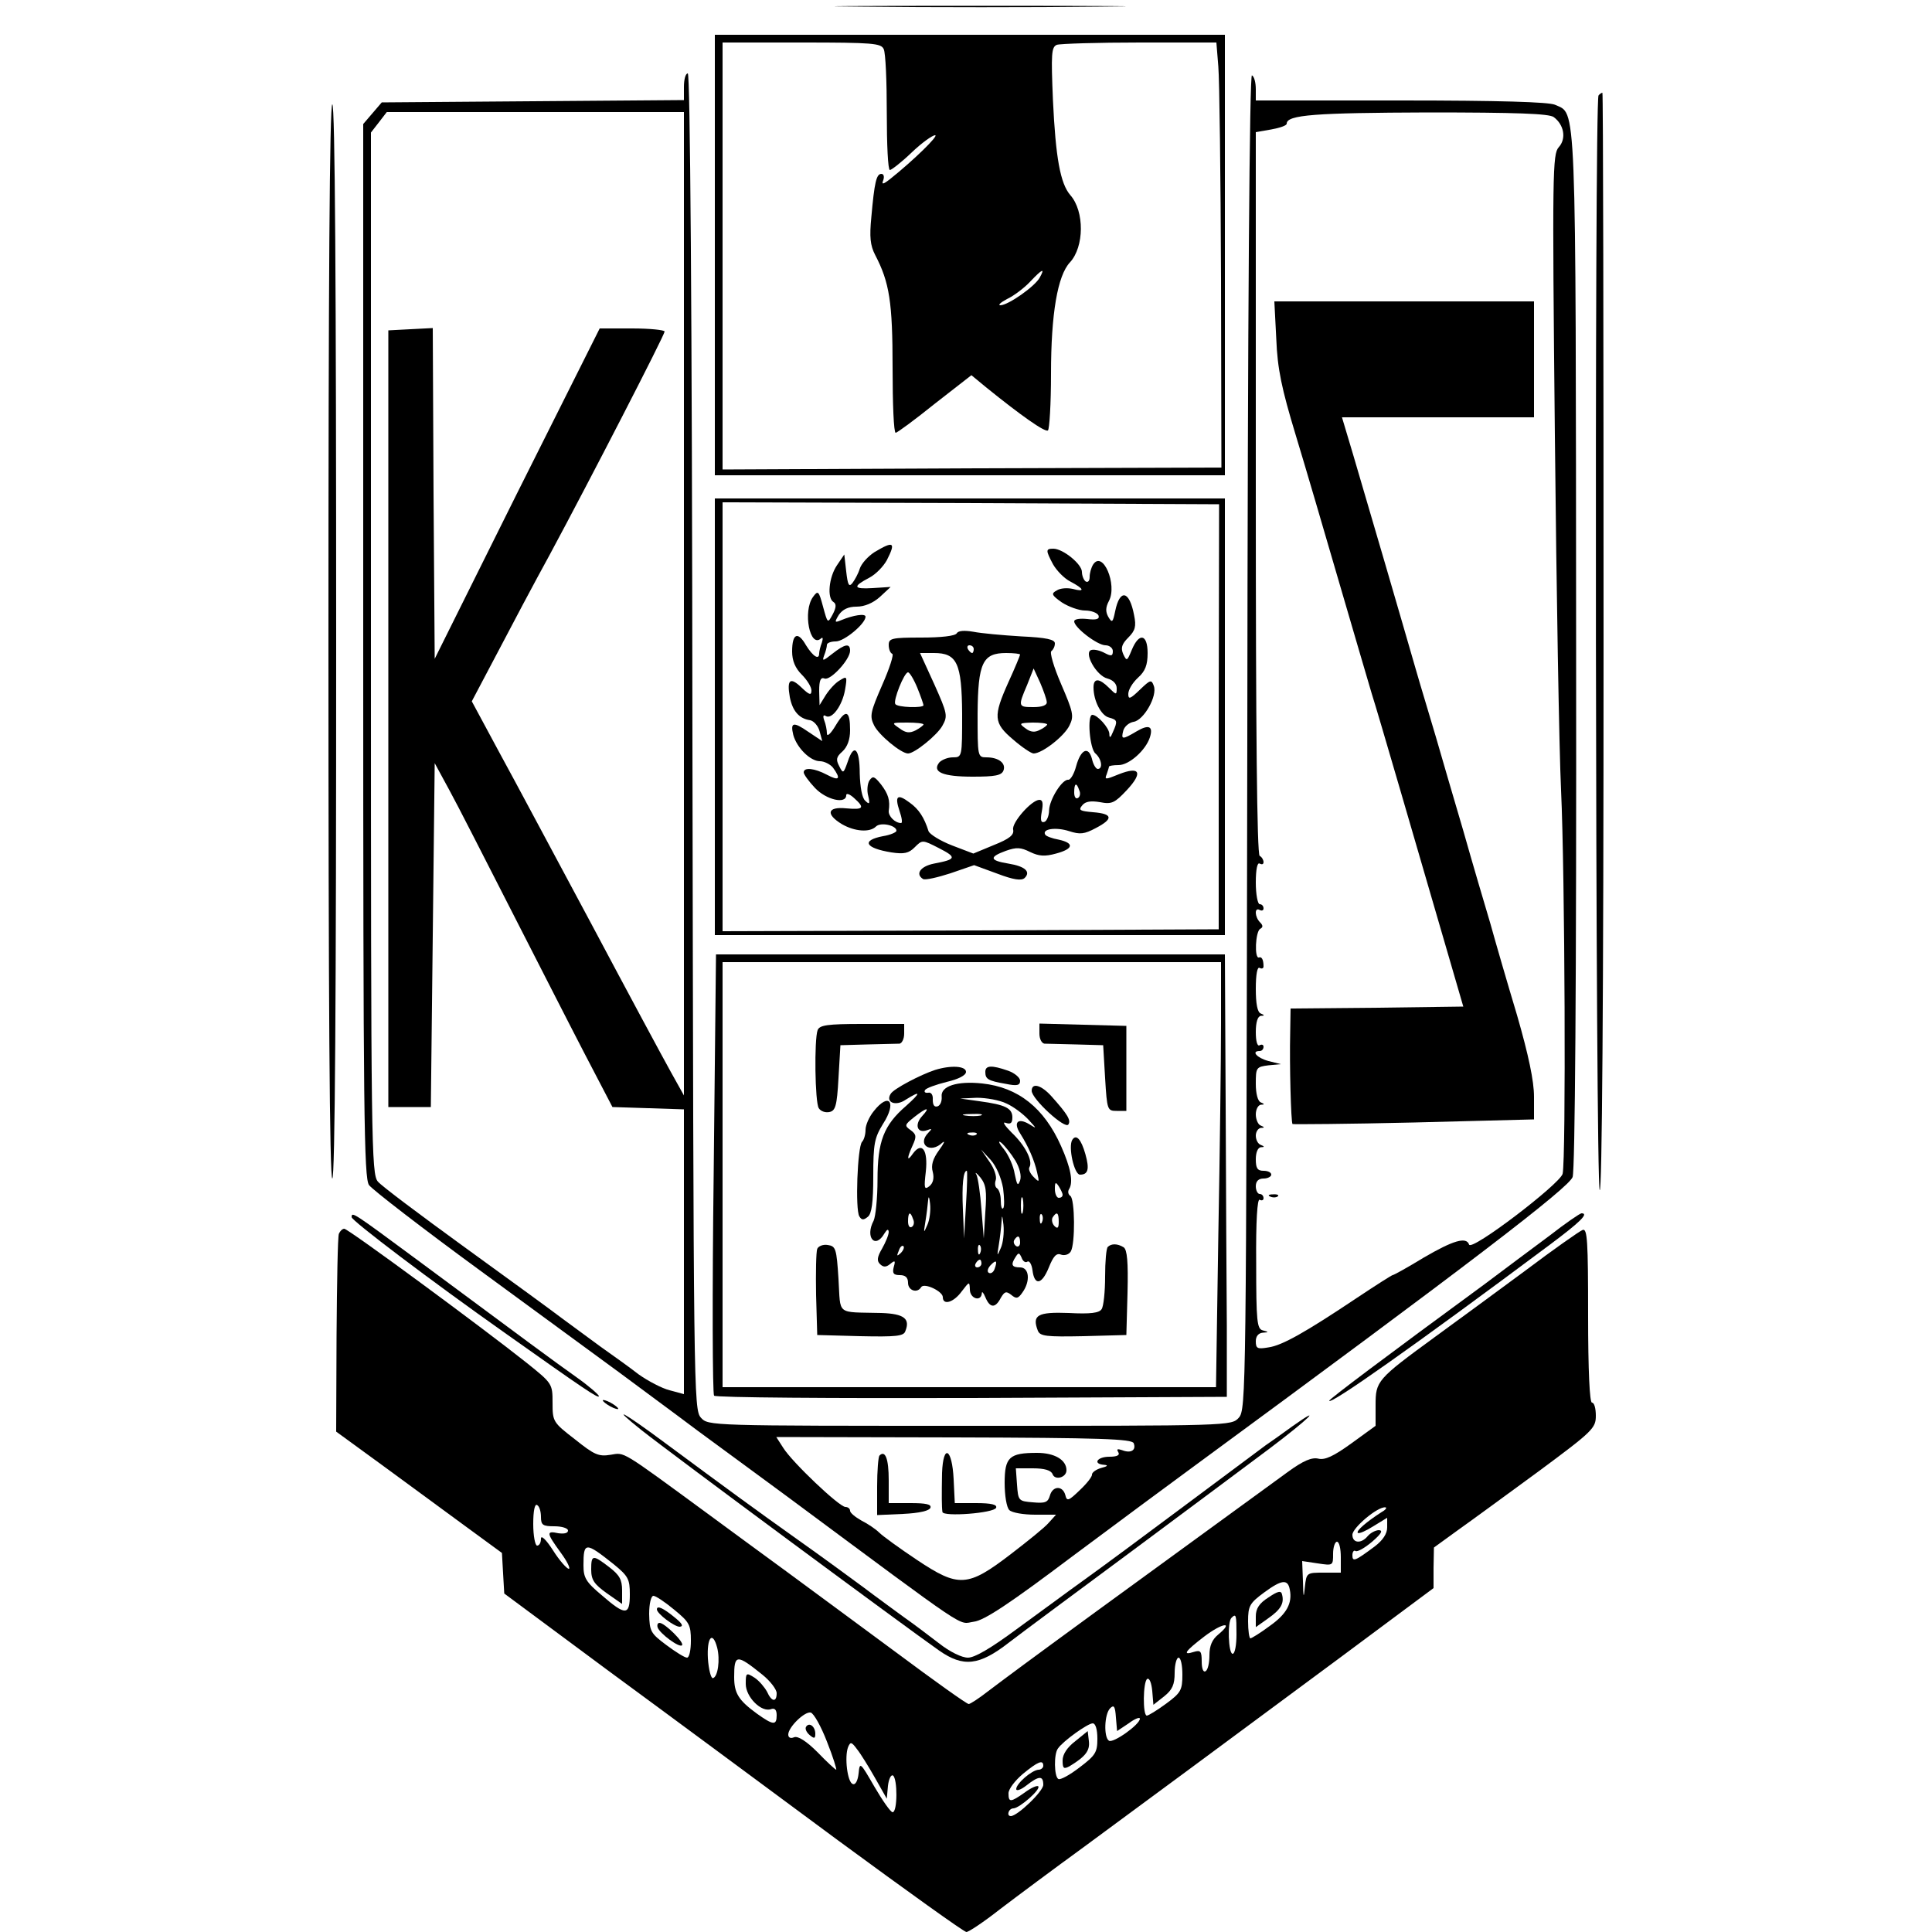
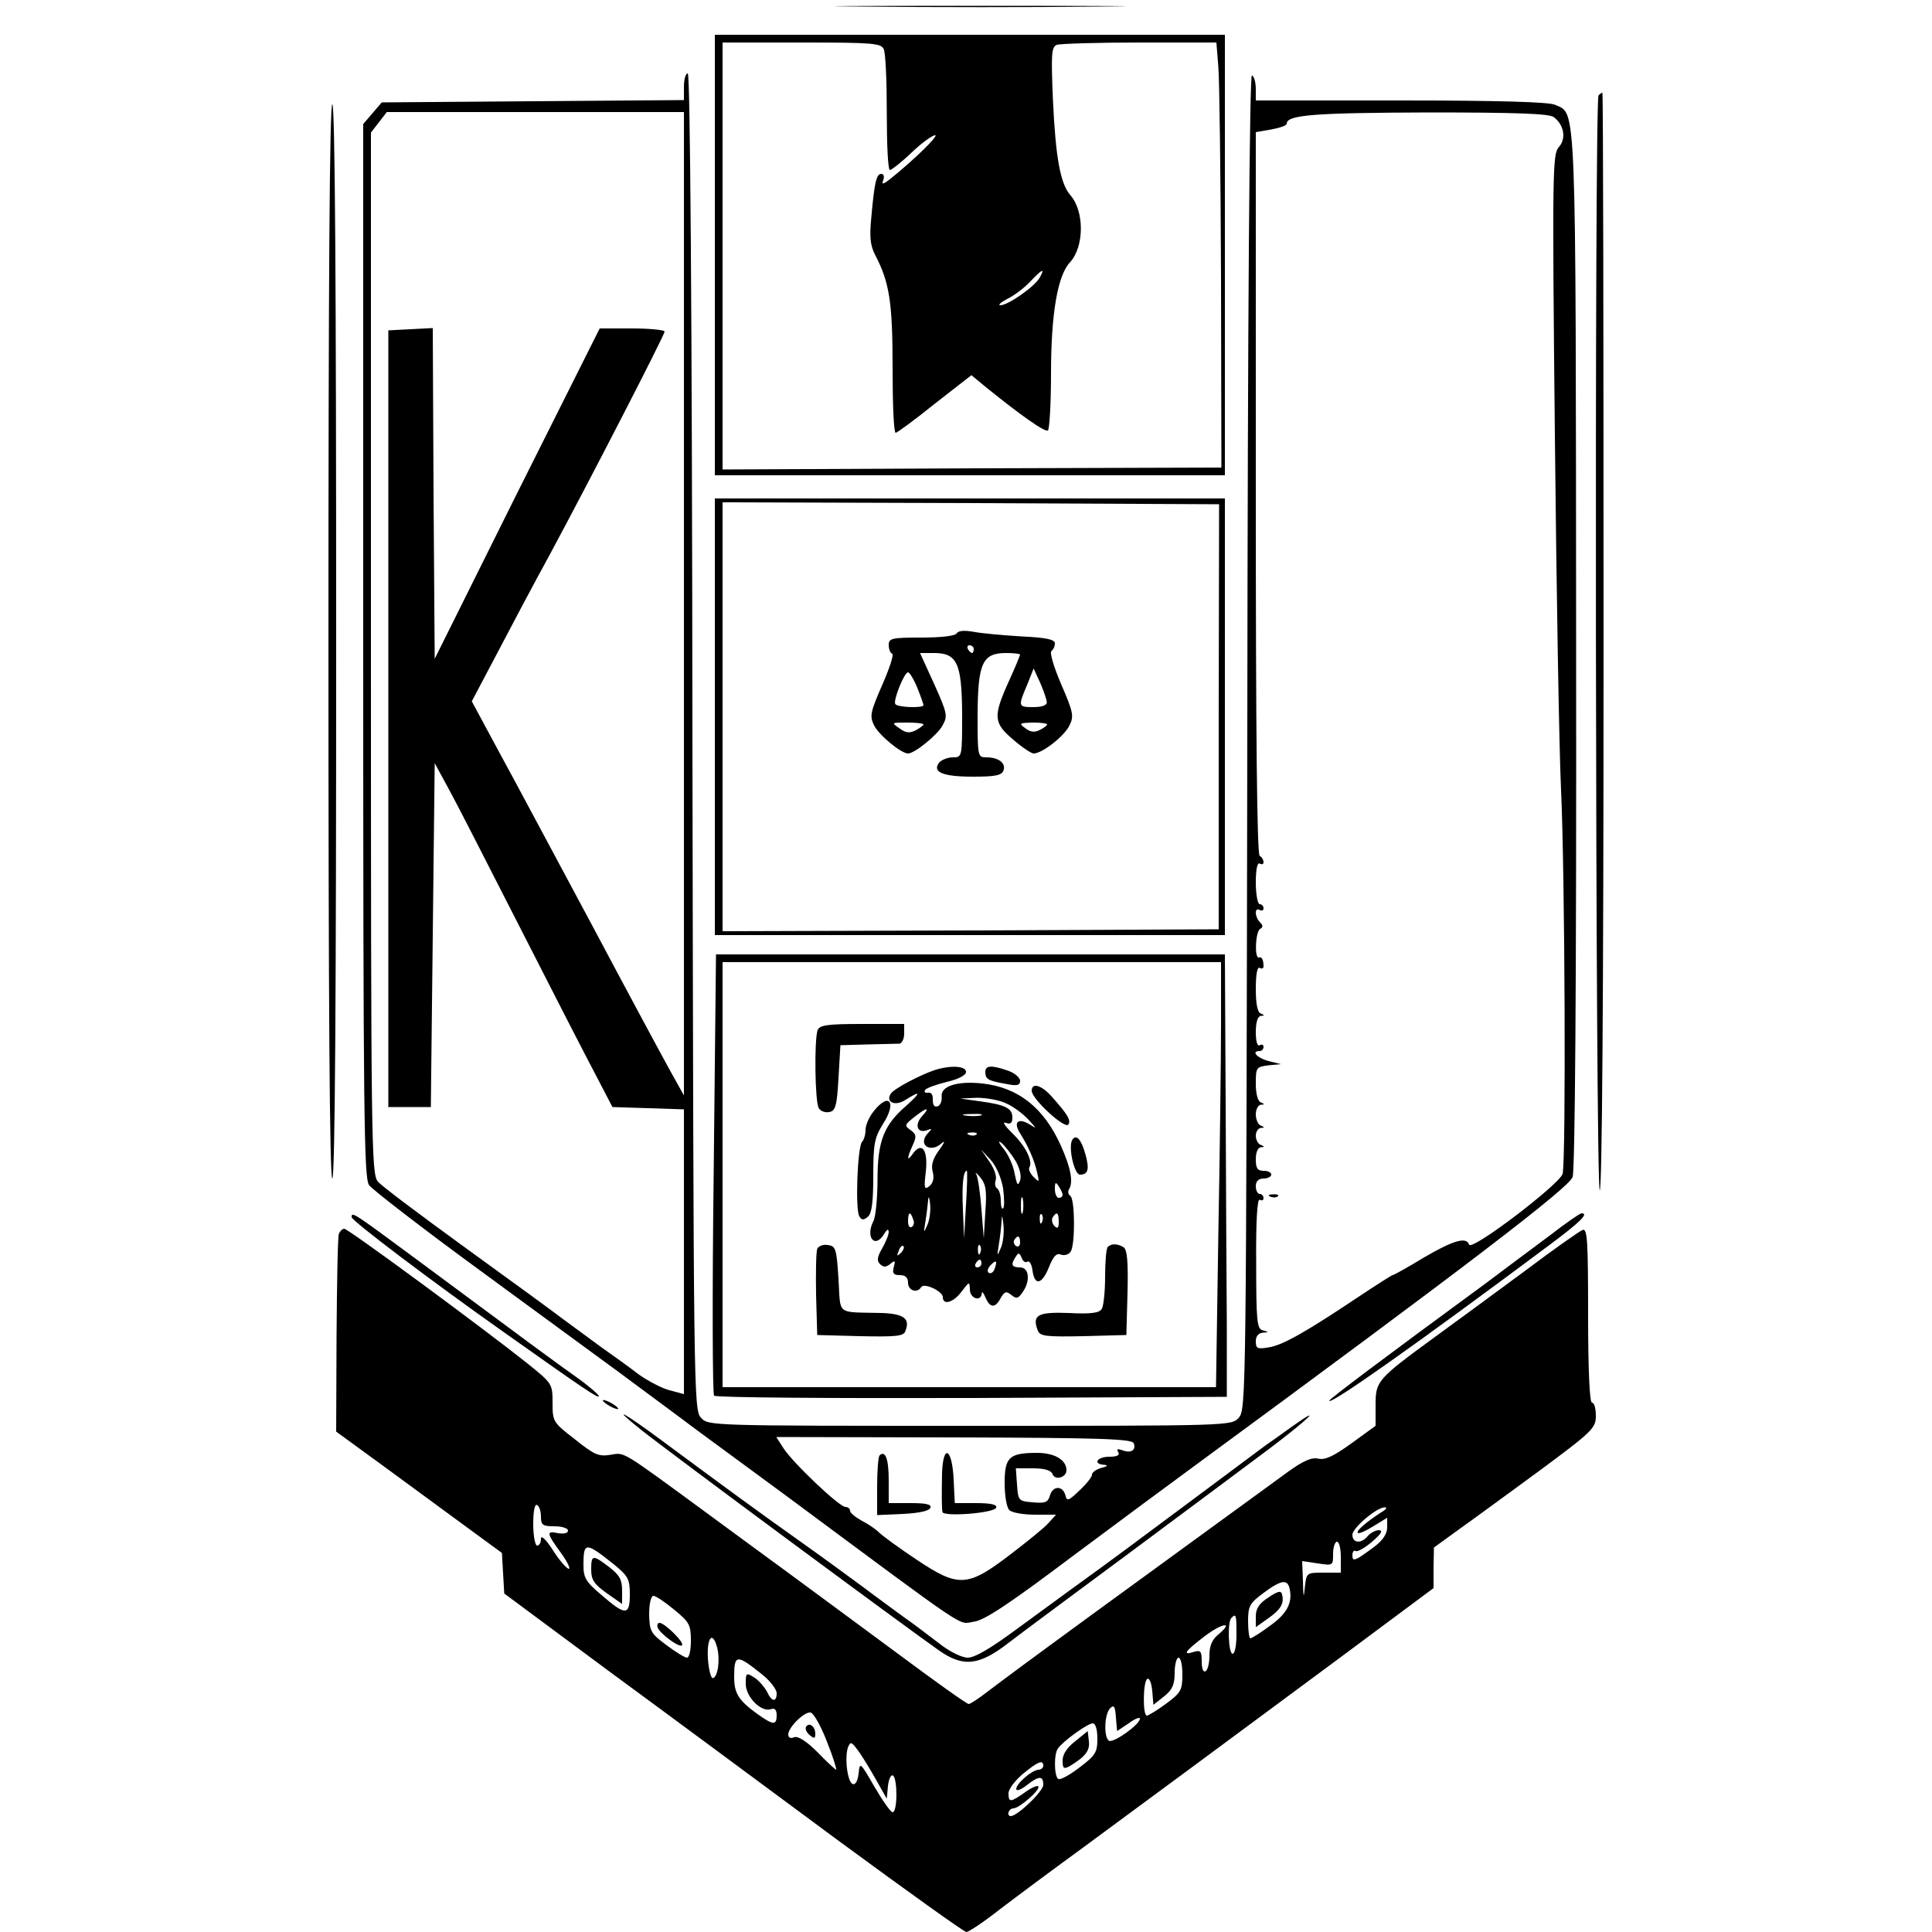
<svg xmlns="http://www.w3.org/2000/svg" version="1.0" width="500pt" height="500pt" viewBox="0 0 500 500" preserveAspectRatio="xMidYMid meet">
  <g transform="translate(0,500) scale(0.1,-0.1)" fill="#000000" stroke="none">
    <path d="M2233 4983 c170 -2 444 -2 610 0 166 1 28 2 -308 2 -335 0 -471 -1 -302 -2z" />
    <path d="M1850 4340 l0 -570 660 0 660 0 0 570 0 570 -660 0 -660 0 0 -570z m437 533 c5 -10 8 -84 8 -165 0 -82 3 -148 8 -148 4 0 30 20 56 45 26 25 54 45 61 45 11 0 -57 -66 -116 -113 -19 -15 -23 -15 -18 -3 3 9 1 16 -5 16 -13 0 -18 -22 -26 -112 -5 -51 -3 -73 10 -98 37 -71 45 -122 45 -292 0 -93 3 -168 8 -168 4 0 50 34 101 75 l95 74 40 -33 c88 -71 150 -115 158 -110 4 3 8 69 8 147 0 155 17 254 49 288 37 40 38 132 1 174 -26 30 -38 97 -45 246 -5 120 -4 137 10 143 9 3 106 6 215 6 l198 0 5 -62 c3 -35 6 -282 7 -550 l1 -488 -645 -2 -646 -3 0 553 0 552 205 0 c185 0 205 -2 212 -17z m404 -591 c-12 -23 -82 -72 -102 -72 -7 0 0 7 17 16 17 8 44 28 60 45 32 34 39 36 25 11z" />
    <path d="M1770 4775 l0 -34 -391 -3 -391 -3 -24 -28 -24 -28 0 -1362 c0 -1204 2 -1365 15 -1384 9 -12 137 -111 286 -220 149 -109 310 -227 359 -263 48 -36 141 -104 206 -153 66 -48 171 -126 234 -172 480 -356 438 -328 480 -322 27 3 93 47 255 169 121 90 257 191 301 223 727 534 984 731 994 759 6 21 10 487 9 1366 -1 1449 1 1383 -55 1409 -17 7 -141 11 -399 11 l-375 0 0 29 c0 17 -4 33 -10 36 -6 4 -11 -583 -12 -1723 -3 -1685 -3 -1730 -22 -1751 -19 -21 -21 -21 -696 -21 -675 0 -677 0 -696 21 -19 21 -19 66 -22 1750 -1 1135 -6 1729 -12 1729 -6 0 -10 -16 -10 -35z m0 -1337 l0 -1273 -34 61 c-19 34 -111 205 -204 380 -94 175 -202 378 -241 449 l-70 130 66 125 c36 69 97 184 136 255 106 197 297 568 297 577 0 4 -38 8 -84 8 l-84 0 -214 -427 -213 -428 -3 428 -2 428 -58 -3 -57 -3 0 -1005 0 -1005 55 0 55 0 5 445 5 445 38 -70 c21 -38 91 -176 157 -305 66 -129 152 -298 192 -375 l73 -140 93 -3 92 -3 0 -369 0 -368 -37 10 c-20 5 -56 24 -80 41 -23 18 -68 50 -99 72 -30 22 -76 56 -102 75 -26 20 -139 102 -252 184 -113 82 -213 157 -222 168 -17 19 -18 99 -18 1368 l0 1347 21 27 20 26 385 0 384 0 0 -1272z m2251 1259 c27 -20 33 -56 13 -78 -16 -18 -17 -63 -10 -747 4 -400 11 -812 16 -917 10 -213 13 -957 4 -993 -8 -27 -236 -201 -242 -183 -7 21 -41 11 -118 -34 -41 -25 -77 -45 -80 -45 -2 0 -43 -26 -91 -58 -136 -91 -195 -124 -230 -129 -29 -5 -33 -3 -33 16 0 13 7 21 18 22 16 1 16 2 0 6 -15 4 -17 23 -17 174 -1 110 3 168 9 164 6 -3 10 -1 10 4 0 6 -4 11 -10 11 -5 0 -10 9 -10 20 0 13 7 20 20 20 11 0 20 5 20 10 0 6 -9 10 -20 10 -16 0 -20 7 -20 30 0 17 5 30 13 31 10 0 10 2 0 6 -7 2 -13 13 -13 24 0 10 6 19 13 20 10 0 10 2 0 6 -7 2 -13 16 -13 29 0 13 6 24 13 25 10 0 10 2 0 6 -8 3 -13 23 -13 48 0 42 1 44 33 48 l32 3 -32 8 c-30 8 -46 26 -23 26 6 0 10 5 10 11 0 5 -4 7 -10 4 -6 -4 -10 10 -10 34 0 26 5 41 13 42 10 0 10 2 0 6 -9 3 -13 26 -13 64 0 38 4 58 10 54 6 -3 10 -1 10 4 0 18 -5 26 -12 23 -12 -3 -9 66 3 74 8 4 8 9 0 17 -14 14 -15 40 -1 32 6 -3 10 -1 10 4 0 6 -4 11 -10 11 -5 0 -10 25 -10 56 0 34 4 53 10 49 6 -3 10 -2 10 4 0 5 -4 13 -10 16 -7 4 -10 328 -10 940 l0 933 40 7 c22 4 40 10 40 15 0 23 75 28 365 29 229 0 314 -3 326 -12z m-1087 -3432 c7 -18 -7 -27 -30 -18 -12 4 -15 3 -10 -5 5 -8 -3 -12 -23 -12 -32 0 -44 -19 -13 -21 11 -1 8 -4 -8 -8 -14 -4 -24 -12 -24 -17 1 -5 -13 -23 -31 -40 -30 -29 -34 -30 -38 -13 -7 25 -33 24 -40 -2 -5 -17 -12 -20 -44 -17 -37 3 -38 4 -41 46 l-3 42 44 0 c30 0 47 -5 51 -15 6 -17 36 -9 36 10 0 27 -31 45 -76 45 -72 0 -84 -11 -84 -78 0 -32 5 -63 12 -70 7 -7 37 -12 67 -12 l54 0 -19 -21 c-10 -12 -55 -48 -98 -81 -112 -86 -135 -87 -243 -15 -45 30 -89 62 -98 71 -9 9 -30 23 -46 31 -16 9 -29 20 -29 25 0 6 -6 10 -12 10 -16 0 -138 116 -161 153 l-18 28 460 -1 c383 -1 460 -4 465 -15z" />
-     <path d="M3303 4123 c3 -78 14 -129 50 -248 25 -82 75 -253 112 -380 37 -126 75 -257 85 -290 17 -53 115 -391 205 -700 l32 -110 -224 -3 -223 -2 -1 -63 c-2 -82 2 -231 6 -236 2 -1 144 0 314 4 l311 8 0 59 c0 40 -14 107 -44 211 -25 83 -56 190 -69 237 -14 47 -46 155 -70 240 -25 85 -57 194 -71 243 -14 48 -38 126 -52 175 -14 48 -49 170 -79 272 -30 102 -67 229 -83 283 l-29 97 248 0 249 0 0 150 0 150 -336 0 -336 0 5 -97z" />
    <path d="M3288 1903 c7 -3 16 -2 19 1 4 3 -2 6 -13 5 -11 0 -14 -3 -6 -6z" />
    <path d="M2276 1233 c-3 -3 -6 -40 -6 -80 l0 -74 67 3 c42 2 68 8 71 16 3 9 -12 12 -52 12 l-56 0 0 59 c0 56 -9 79 -24 64z" />
    <path d="M2438 1188 c-1 -57 -1 -88 1 -101 2 -13 134 -3 139 11 3 8 -12 12 -52 12 l-55 0 -3 62 c-4 80 -27 93 -30 16z" />
    <path d="M4137 4753 c-11 -11 -8 -2816 3 -2833 6 -10 10 487 10 1413 0 785 -1 1427 -3 1427 -2 0 -7 -3 -10 -7z" />
    <path d="M850 3340 c0 -920 3 -1390 10 -1390 7 0 10 470 10 1390 0 920 -3 1390 -10 1390 -7 0 -10 -470 -10 -1390z" />
    <path d="M1850 3145 l0 -565 660 0 660 0 0 565 0 565 -660 0 -660 0 0 -565z m1304 0 l0 -550 -642 -3 -642 -2 0 555 0 555 643 -2 642 -3 -1 -550z" />
-     <path d="M2263 3571 c-17 -11 -34 -30 -38 -43 -4 -13 -13 -29 -19 -37 -9 -11 -12 -5 -16 30 l-5 44 -19 -28 c-21 -31 -26 -85 -9 -95 8 -5 7 -15 -2 -32 -13 -24 -13 -24 -25 20 -11 41 -13 43 -26 25 -27 -37 -8 -134 21 -107 5 4 5 -1 2 -11 -4 -10 -7 -23 -7 -28 0 -18 -16 -8 -34 21 -21 37 -36 31 -36 -16 0 -24 8 -43 25 -60 14 -14 25 -32 25 -41 0 -13 -5 -12 -25 7 -30 29 -39 22 -31 -24 7 -36 24 -56 53 -60 9 -2 20 -14 24 -28 l7 -26 -36 24 c-39 27 -47 25 -39 -8 9 -33 44 -68 69 -68 11 0 27 -8 34 -17 21 -29 16 -35 -16 -18 -32 17 -60 20 -60 6 0 -5 13 -23 29 -40 29 -31 81 -43 81 -19 0 6 9 3 20 -7 29 -26 25 -31 -20 -27 -49 5 -54 -15 -11 -41 33 -19 72 -22 88 -6 12 12 53 3 53 -11 0 -4 -16 -11 -35 -14 -57 -11 -46 -31 22 -42 33 -5 45 -2 60 13 20 20 20 20 63 -2 47 -24 45 -29 -13 -40 -35 -7 -49 -27 -28 -40 6 -3 37 4 71 15 l61 21 60 -22 c42 -16 63 -19 71 -11 16 16 1 30 -42 37 -49 8 -51 17 -7 33 28 10 39 9 63 -3 23 -11 38 -12 67 -4 45 12 48 27 7 36 -17 3 -33 9 -35 13 -9 15 28 20 62 9 28 -9 39 -8 69 8 46 24 44 37 -7 41 -34 3 -39 5 -28 18 8 10 22 12 46 8 30 -6 38 -2 69 31 43 46 34 63 -21 41 -34 -14 -37 -14 -31 0 3 9 6 18 6 20 0 2 11 4 25 4 27 0 70 38 81 72 9 29 -3 34 -35 15 -37 -22 -40 -21 -34 2 3 11 15 21 27 23 26 4 62 67 52 93 -6 17 -9 16 -36 -10 -25 -24 -30 -26 -30 -11 0 11 11 29 25 42 19 17 25 33 25 64 0 49 -22 54 -41 8 -12 -29 -13 -30 -22 -11 -7 16 -4 26 13 43 18 18 21 29 15 58 -12 64 -37 69 -49 10 -6 -29 -8 -31 -18 -14 -7 13 -7 24 2 41 22 42 -16 132 -41 94 -5 -8 -9 -22 -9 -32 0 -10 -4 -15 -10 -12 -5 3 -10 15 -10 25 0 20 -49 60 -74 60 -20 0 -20 -4 -1 -40 9 -16 29 -37 45 -45 36 -19 39 -28 6 -19 -14 3 -32 2 -41 -4 -15 -8 -14 -12 13 -31 17 -11 44 -21 60 -21 16 0 32 -6 35 -13 3 -9 -5 -12 -29 -9 -19 2 -34 0 -34 -6 0 -16 60 -62 81 -62 10 0 19 -7 19 -15 0 -13 -4 -14 -21 -5 -11 6 -26 10 -34 8 -22 -5 12 -67 41 -74 15 -4 24 -14 24 -25 0 -18 -1 -18 -20 1 -25 25 -40 26 -40 1 0 -35 20 -73 40 -78 22 -6 23 -9 10 -38 -6 -15 -9 -16 -9 -4 -1 16 -31 49 -44 49 -14 0 -7 -88 8 -100 16 -14 20 -40 6 -40 -5 0 -12 12 -15 26 -9 34 -29 25 -41 -19 -5 -19 -14 -35 -20 -35 -16 2 -49 -51 -50 -79 0 -14 -6 -28 -12 -30 -9 -3 -11 4 -7 26 4 21 3 31 -6 31 -20 0 -72 -59 -68 -77 3 -14 -10 -24 -50 -40 l-53 -22 -55 21 c-31 12 -58 29 -61 37 -11 35 -25 57 -49 74 -32 24 -39 17 -26 -22 6 -17 8 -31 4 -31 -16 0 -33 18 -32 31 4 28 -1 44 -20 69 -17 21 -21 23 -30 10 -5 -8 -7 -26 -3 -40 5 -21 3 -23 -8 -12 -8 7 -13 35 -14 70 0 65 -15 80 -31 31 -11 -31 -12 -32 -22 -12 -9 17 -8 24 8 38 13 12 20 31 20 55 0 52 -11 56 -37 13 -13 -22 -23 -31 -23 -21 0 9 -3 24 -7 34 -4 11 -2 15 4 11 16 -10 43 27 50 68 6 35 5 36 -14 24 -11 -6 -27 -24 -36 -38 l-16 -26 -1 37 c0 28 4 36 14 32 15 -6 66 49 66 72 0 20 -13 18 -46 -8 -24 -19 -27 -20 -21 -4 4 10 7 22 7 27 0 5 10 9 23 9 22 0 77 46 77 64 0 9 -32 4 -63 -9 -17 -7 -18 -6 -6 14 10 14 24 21 46 21 20 0 42 9 60 25 l28 26 -47 -3 c-50 -3 -52 4 -8 27 17 9 36 29 45 45 24 47 18 51 -32 21z m530 -616 c4 -8 2 -17 -3 -20 -6 -4 -10 3 -10 14 0 25 6 27 13 6z" />
    <path d="M2476 3361 c-4 -7 -41 -11 -92 -11 -76 0 -84 -2 -84 -19 0 -11 4 -21 9 -23 5 -1 -7 -38 -26 -81 -30 -69 -33 -80 -21 -104 12 -25 70 -73 88 -73 17 0 76 48 89 72 14 25 13 31 -21 107 l-37 81 36 0 c60 0 72 -26 73 -157 0 -112 0 -113 -24 -113 -13 0 -28 -6 -35 -13 -20 -25 9 -37 86 -37 58 0 75 3 80 16 7 19 -13 34 -44 34 -23 0 -23 2 -23 113 1 132 13 157 74 157 20 0 36 -2 36 -4 0 -2 -13 -34 -30 -71 -40 -89 -39 -106 12 -149 23 -20 47 -36 53 -36 22 0 80 45 93 73 12 24 9 35 -22 107 -19 44 -30 82 -25 85 5 4 9 12 9 20 0 10 -22 15 -87 18 -49 3 -104 8 -124 12 -23 4 -39 3 -43 -4z m44 -41 c0 -5 -2 -10 -4 -10 -3 0 -8 5 -11 10 -3 6 -1 10 4 10 6 0 11 -4 11 -10z m189 -137 c1 -8 -12 -13 -34 -13 -40 0 -41 1 -17 57 l17 43 17 -37 c9 -21 17 -44 17 -50z m-335 37 c9 -22 16 -43 16 -45 0 -8 -68 -6 -73 3 -6 9 23 82 33 82 4 0 15 -18 24 -40z m16 -95 c0 -2 -9 -9 -20 -15 -16 -8 -26 -7 -42 5 -22 15 -21 15 20 15 23 0 42 -2 42 -5z m320 0 c0 -2 -8 -9 -19 -14 -13 -7 -24 -6 -37 4 -18 13 -16 14 19 15 20 0 37 -2 37 -5z" />
    <path d="M1847 1963 c-4 -312 -3 -571 1 -575 5 -5 305 -7 668 -6 l659 3 0 185 c-1 102 -2 359 -3 573 l-2 387 -658 0 -659 0 -6 -567z m1313 389 c0 -87 -3 -335 -7 -550 l-6 -392 -639 0 -638 0 0 550 0 550 645 0 645 0 0 -158z" />
    <path d="M2116 2334 c-9 -24 -7 -187 3 -202 5 -8 17 -12 27 -10 16 3 20 15 24 88 l5 85 70 2 c39 1 76 2 83 2 6 1 12 12 12 26 l0 25 -109 0 c-90 0 -110 -3 -115 -16z" />
-     <path d="M2690 2325 c0 -14 6 -25 13 -26 6 0 44 -1 82 -2 l70 -2 5 -85 c5 -83 6 -85 30 -85 l25 0 0 110 0 110 -112 3 -113 3 0 -26z" />
    <path d="M2420 2231 c-37 -12 -108 -49 -115 -62 -14 -22 13 -33 39 -15 40 25 40 19 1 -16 -58 -50 -74 -92 -74 -191 0 -48 -5 -95 -10 -106 -23 -43 4 -75 28 -33 7 11 10 12 11 4 0 -8 -8 -27 -17 -43 -13 -22 -14 -32 -6 -40 9 -9 16 -9 27 0 12 10 14 9 9 -8 -4 -16 -1 -21 16 -21 14 0 21 -6 21 -20 0 -20 24 -28 34 -11 8 12 56 -11 56 -26 0 -22 28 -14 49 15 20 26 20 26 21 5 0 -24 29 -33 31 -10 0 6 4 2 9 -10 12 -29 26 -29 40 -2 10 17 14 18 27 8 13 -11 18 -10 29 6 21 29 18 65 -6 65 -22 0 -25 7 -11 28 7 11 9 10 15 -3 3 -9 10 -14 15 -10 5 3 11 -7 13 -22 5 -41 24 -38 42 6 12 30 20 39 32 34 9 -3 20 0 25 8 12 19 11 136 -1 144 -6 4 -7 12 -3 18 11 18 4 55 -21 111 -44 99 -111 152 -204 162 -65 7 -108 -7 -105 -34 1 -11 -3 -22 -10 -25 -9 -3 -13 3 -13 17 1 12 -4 20 -12 18 -8 -1 -11 2 -8 7 3 5 28 14 56 21 30 7 50 17 50 26 0 15 -38 18 -80 5z m185 -87 c18 -8 43 -27 56 -41 23 -25 23 -25 2 -12 -29 17 -41 4 -23 -24 22 -35 37 -70 44 -101 6 -26 6 -27 -9 -12 -9 9 -14 20 -11 25 10 16 -11 57 -46 90 -18 18 -25 29 -15 25 12 -4 17 -1 17 14 0 24 -18 33 -85 42 l-50 7 43 2 c24 0 59 -6 77 -15z m-219 -33 c-20 -22 -12 -45 13 -36 13 5 14 4 4 -6 -31 -31 5 -56 36 -26 8 6 4 -2 -9 -20 -16 -22 -21 -39 -16 -56 4 -16 1 -29 -9 -37 -13 -10 -14 -5 -9 38 6 56 -10 78 -33 47 -16 -23 -17 -14 -1 21 10 22 10 28 -5 39 -17 12 -16 14 9 34 33 26 43 27 20 2z m152 2 c-10 -2 -28 -2 -40 0 -13 2 -5 4 17 4 22 1 32 -1 23 -4z m-11 -49 c-3 -3 -12 -4 -19 -1 -8 3 -5 6 6 6 11 1 17 -2 13 -5z m101 -68 c11 -19 16 -39 12 -51 -6 -16 -8 -12 -14 17 -3 20 -16 49 -28 64 -14 17 -16 24 -6 16 9 -8 25 -28 36 -46z m-32 -71 c3 -25 4 -49 0 -52 -3 -4 -6 5 -6 20 0 14 -4 28 -10 32 -5 3 -6 13 -3 21 3 9 -4 30 -16 47 l-22 32 25 -27 c15 -17 27 -46 32 -73z m-96 -42 l-5 -88 -3 74 c-3 65 1 101 10 101 2 0 1 -39 -2 -87z m50 -20 l-4 -68 -6 75 c-3 41 -9 82 -13 90 -5 8 0 5 10 -7 15 -19 17 -35 13 -90z m200 45 c0 -5 -4 -8 -10 -8 -5 0 -10 10 -10 23 0 18 2 19 10 7 5 -8 10 -18 10 -22z m-350 -78 c-10 -23 -10 -22 -5 9 3 18 6 43 7 55 1 12 3 9 5 -9 2 -17 -1 -42 -7 -55z m247 33 c-3 -10 -5 -2 -5 17 0 19 2 27 5 18 2 -10 2 -26 0 -35z m-284 -18 c4 -8 2 -17 -3 -20 -6 -4 -10 3 -10 14 0 25 6 27 13 6z m227 -75 c-10 -23 -10 -22 -5 9 3 18 6 45 7 60 1 19 2 16 5 -9 2 -20 -1 -47 -7 -60z m107 68 c-3 -8 -6 -5 -6 6 -1 11 2 17 5 13 3 -3 4 -12 1 -19z m43 0 c0 -16 -3 -19 -11 -11 -6 6 -8 16 -5 22 11 17 16 13 16 -11z m-100 -54 c0 -8 -5 -12 -10 -9 -6 4 -8 11 -5 16 9 14 15 11 15 -7z m-309 -27 c-10 -9 -11 -8 -5 6 3 10 9 15 12 12 3 -3 0 -11 -7 -18z m206 1 c-3 -8 -6 -5 -6 6 -1 11 2 17 5 13 3 -3 4 -12 1 -19z m3 -28 c0 -5 -5 -10 -11 -10 -5 0 -7 5 -4 10 3 6 8 10 11 10 2 0 4 -4 4 -10z m34 -14 c-3 -9 -10 -13 -15 -10 -5 3 -3 11 4 19 15 16 19 13 11 -9z" />
    <path d="M2550 2226 c0 -19 7 -23 53 -31 29 -6 37 -4 37 8 0 8 -14 20 -31 26 -43 15 -59 14 -59 -3z" />
    <path d="M2670 2177 c0 -21 87 -101 95 -87 7 11 -2 26 -44 73 -26 29 -51 36 -51 14z" />
    <path d="M2261 2124 c-12 -15 -21 -36 -21 -48 0 -12 -4 -26 -9 -31 -12 -13 -18 -176 -7 -193 6 -10 11 -10 22 -1 10 8 14 37 14 105 0 84 3 99 25 135 37 57 16 84 -24 33z" />
    <path d="M2775 2050 c-11 -18 5 -90 20 -90 21 0 25 14 14 53 -11 39 -24 53 -34 37z" />
    <path d="M2115 1768 c-3 -8 -4 -61 -3 -119 l3 -104 111 -3 c93 -2 113 0 117 13 13 32 -3 45 -62 47 -119 3 -105 -8 -111 88 -5 79 -7 85 -28 88 -12 2 -24 -3 -27 -10z" />
    <path d="M2867 1773 c-4 -3 -7 -38 -7 -77 0 -39 -4 -77 -9 -84 -6 -10 -29 -13 -85 -10 -80 3 -96 -5 -80 -46 6 -14 21 -16 118 -14 l111 3 3 109 c2 81 -1 112 -10 118 -16 10 -32 10 -41 1z" />
    <path d="M910 1850 c0 -9 203 -163 400 -302 202 -143 240 -169 240 -161 -1 4 -26 26 -57 48 -55 39 -131 95 -414 305 -165 122 -169 125 -169 110z" />
    <path d="M4010 1802 c-42 -31 -118 -88 -170 -127 -254 -186 -400 -296 -400 -300 0 -13 219 141 570 403 79 59 103 82 83 82 -4 0 -42 -26 -83 -58z" />
    <path d="M877 1807 c-3 -8 -5 -126 -6 -263 l-1 -249 118 -86 c64 -47 161 -118 214 -157 l97 -71 3 -53 3 -52 271 -201 c150 -110 416 -307 593 -438 177 -130 326 -237 332 -237 6 0 45 26 87 59 42 32 140 105 217 161 170 125 343 253 663 490 l242 180 0 52 1 53 62 45 c34 24 128 93 210 153 139 103 147 111 147 143 0 19 -4 34 -10 34 -6 0 -10 82 -10 226 0 193 -2 225 -14 221 -8 -3 -75 -50 -148 -105 -73 -54 -178 -131 -233 -171 -152 -111 -155 -115 -155 -178 l0 -53 -62 -45 c-47 -34 -69 -44 -86 -40 -17 4 -39 -5 -80 -35 -73 -53 -354 -258 -497 -362 -178 -130 -233 -171 -278 -205 -23 -18 -46 -33 -50 -33 -5 0 -89 60 -187 133 -98 72 -227 168 -286 211 -60 44 -149 109 -199 146 -232 170 -217 161 -255 155 -31 -5 -42 0 -92 40 -57 44 -58 46 -58 95 0 49 -1 50 -67 103 -117 93 -462 347 -472 347 -5 0 -11 -6 -14 -13z m523 -733 c0 -21 5 -24 35 -24 19 0 35 -5 35 -11 0 -7 -10 -9 -25 -7 -32 7 -31 1 6 -50 17 -23 26 -42 21 -42 -5 0 -24 21 -41 48 -18 28 -31 40 -31 30 0 -10 -4 -18 -10 -18 -5 0 -10 25 -10 56 0 34 4 53 10 49 6 -3 10 -17 10 -31z m2176 13 c-39 -25 -67 -49 -62 -54 3 -3 21 5 40 17 l36 22 0 -25 c0 -16 -11 -33 -32 -49 -51 -38 -58 -41 -58 -23 0 9 4 14 8 11 5 -3 24 8 43 24 23 20 29 29 18 30 -9 0 -22 -7 -29 -15 -17 -21 -40 -19 -40 3 0 18 65 73 85 71 5 0 2 -6 -9 -12z m-106 -117 l0 -40 -44 0 c-44 0 -45 0 -49 -37 -3 -31 -4 -29 -5 15 l-2 52 40 -6 c40 -6 40 -6 40 25 0 17 5 31 10 31 6 0 10 -18 10 -40z m-1882 -18 c38 -31 42 -39 42 -78 0 -55 -11 -56 -72 -3 -42 35 -48 46 -48 78 0 61 5 61 78 3z m1750 -66 c7 -35 -8 -63 -52 -94 -24 -18 -47 -32 -50 -32 -3 0 -6 20 -6 44 0 40 4 47 42 75 45 33 61 35 66 7z m-1593 -52 c39 -32 43 -39 43 -80 0 -24 -4 -44 -10 -44 -6 0 -30 15 -54 33 -40 30 -43 35 -44 80 0 27 5 47 11 47 6 0 30 -16 54 -36z m1455 -64 c0 -27 -4 -50 -10 -50 -11 0 -14 83 -3 93 12 12 13 8 13 -43z m-47 0 c-16 -13 -23 -29 -23 -54 0 -19 -4 -38 -10 -41 -6 -4 -10 7 -10 25 0 27 -3 30 -20 25 -31 -10 -24 1 27 40 46 35 78 40 36 5z m-1297 -34 c8 -31 2 -76 -11 -79 -5 -1 -11 22 -13 51 -3 54 12 73 24 28z m117 -70 c20 -16 37 -38 37 -48 0 -24 -13 -23 -25 4 -6 11 -20 28 -32 36 -22 14 -23 13 -23 -16 0 -34 41 -75 66 -65 9 3 14 -2 14 -16 0 -27 -9 -26 -51 4 -48 35 -59 53 -59 95 0 59 6 60 73 6z m1087 0 c0 -40 -4 -47 -42 -75 -23 -17 -46 -31 -50 -31 -11 0 -10 88 1 95 6 3 11 -11 13 -31 l3 -36 28 22 c21 17 27 30 27 61 0 21 5 39 10 39 6 0 10 -20 10 -44z m-139 -126 c16 12 29 17 29 12 0 -15 -69 -64 -80 -57 -14 9 -12 69 3 84 10 10 13 5 15 -24 l3 -35 30 20z m-781 -47 c16 -40 26 -73 24 -73 -2 0 -24 20 -48 45 -29 29 -51 43 -61 39 -9 -4 -15 -1 -15 7 0 19 42 60 58 57 8 -2 27 -36 42 -75z m700 7 c0 -35 -5 -43 -46 -74 -26 -20 -50 -33 -55 -30 -11 6 -12 65 -1 79 13 19 77 65 90 65 7 0 12 -15 12 -40z m-575 -102 l30 -53 3 33 c2 18 8 30 13 27 12 -8 12 -95 -1 -95 -5 0 -26 30 -47 66 -37 64 -38 65 -41 34 -2 -18 -8 -30 -15 -27 -14 4 -22 71 -12 96 6 14 9 13 23 -6 9 -11 30 -45 47 -75z m435 32 c0 -5 -6 -10 -12 -10 -18 -1 -58 -36 -58 -50 0 -6 12 -2 26 9 33 26 44 26 44 2 0 -17 -67 -81 -84 -81 -12 0 -6 20 7 20 16 1 71 49 64 57 -3 3 -19 -4 -35 -16 -37 -26 -42 -26 -42 -2 0 11 17 33 37 50 39 32 53 38 53 21z" />
    <path d="M1530 938 c0 -27 8 -38 40 -61 l40 -28 0 35 c0 28 -7 40 -33 60 -43 33 -47 33 -47 -6z" />
    <path d="M3283 866 c-24 -15 -33 -29 -33 -49 l0 -28 31 22 c33 23 43 39 37 62 -2 11 -10 10 -35 -7z" />
-     <path d="M1700 835 c0 -11 45 -45 59 -45 11 1 6 9 -14 25 -28 23 -45 31 -45 20z" />
    <path d="M1702 788 c6 -16 56 -53 63 -46 7 7 -45 58 -58 58 -5 0 -7 -5 -5 -12z" />
    <path d="M2086 531 c-3 -5 1 -14 9 -21 12 -10 15 -10 15 3 0 19 -16 31 -24 18z" />
    <path d="M2783 494 c-21 -16 -33 -34 -33 -50 0 -21 3 -23 18 -15 41 25 53 40 50 65 l-3 26 -32 -26z" />
    <path d="M1560 1376 c0 -3 9 -10 20 -16 11 -6 20 -8 20 -6 0 3 -9 10 -20 16 -11 6 -20 8 -20 6z" />
    <path d="M1660 1299 c78 -62 684 -510 771 -571 62 -43 103 -39 180 21 35 27 181 135 324 241 143 106 302 225 353 263 98 74 139 114 57 56 -26 -19 -57 -41 -69 -49 -11 -8 -105 -78 -208 -155 -103 -77 -222 -165 -264 -195 -42 -30 -120 -88 -174 -127 -65 -48 -107 -73 -125 -73 -16 0 -47 15 -76 38 -26 20 -67 51 -90 67 -23 17 -70 51 -103 76 -34 25 -110 81 -171 124 -114 81 -182 131 -347 253 -105 78 -142 98 -58 31z" />
  </g>
</svg>